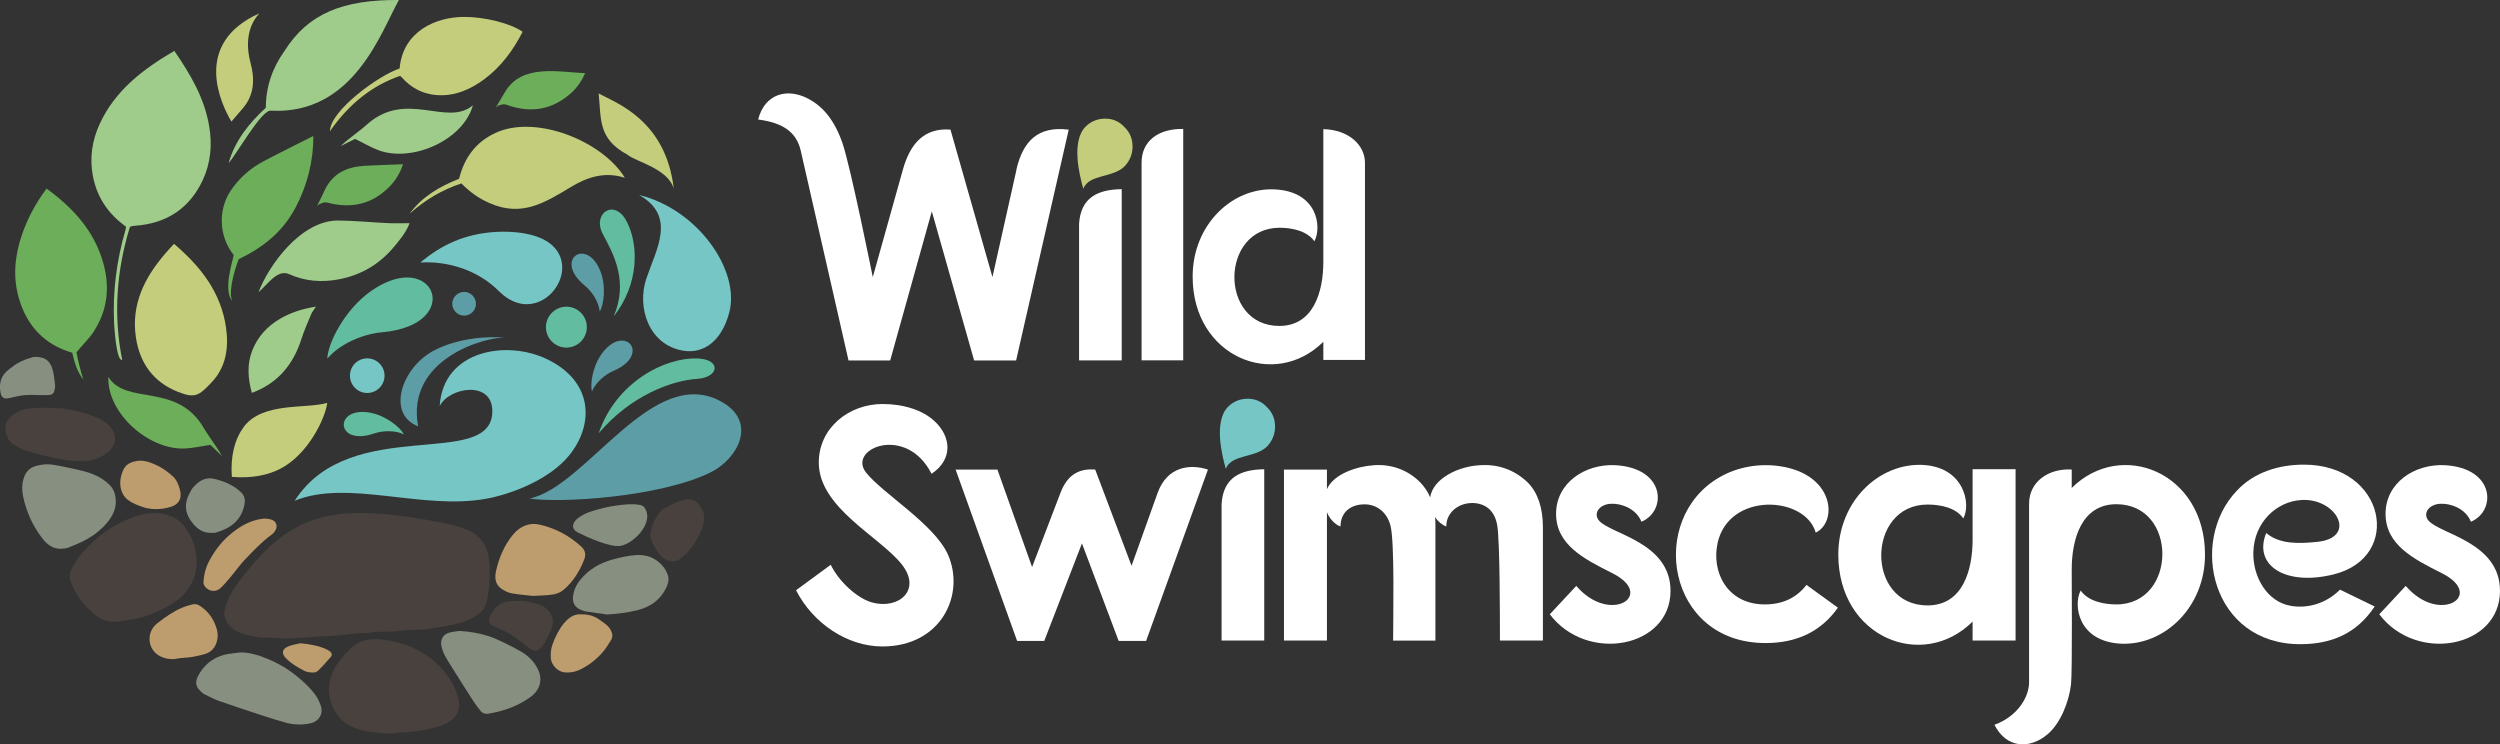
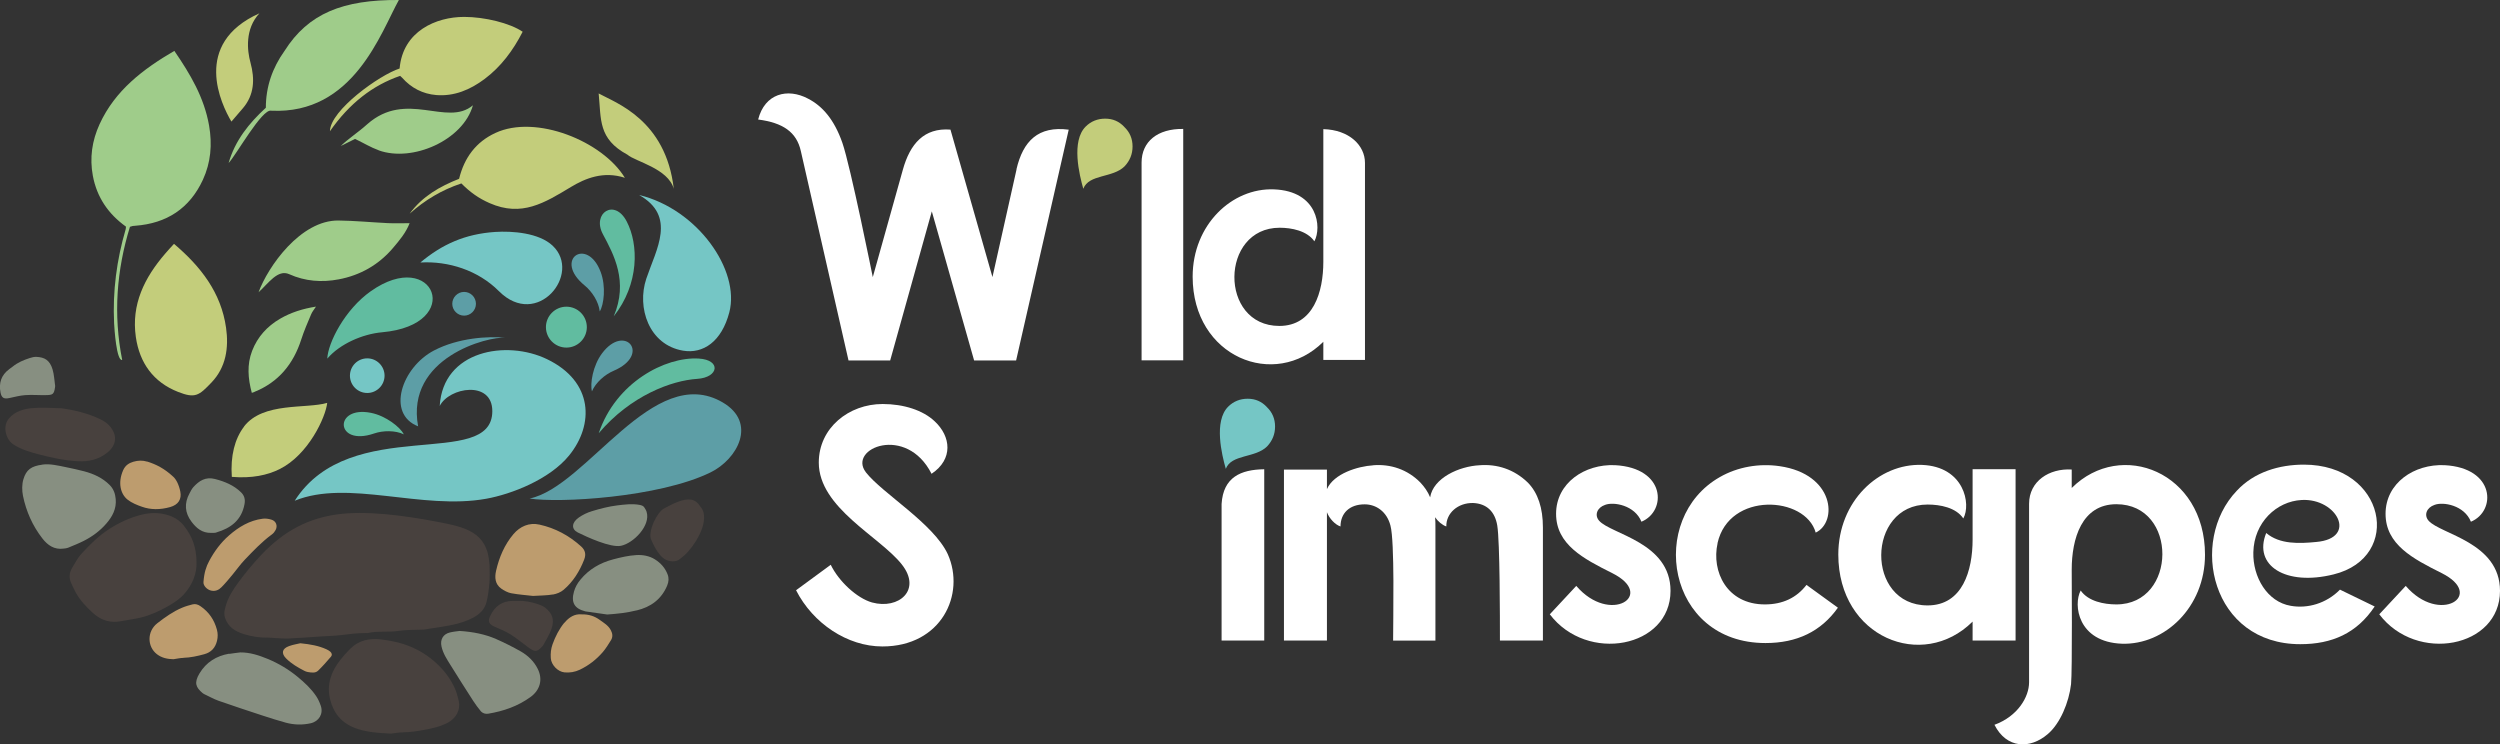
<svg xmlns="http://www.w3.org/2000/svg" id="Layer_2" viewBox="0 0 374 111.37">
  <rect x="0" y="0" width="374" height="111.37" fill="#333333" stroke="none" />
  <defs>
    <style>.cls-1{fill:#48413e;}.cls-1,.cls-2,.cls-3,.cls-4,.cls-5,.cls-6,.cls-7,.cls-8,.cls-9{fill-rule:evenodd;}.cls-1,.cls-2,.cls-3,.cls-4,.cls-5,.cls-6,.cls-7,.cls-8,.cls-9,.cls-10,.cls-11,.cls-12{stroke-width:0px;}.cls-2,.cls-10{fill:#75c6c5;}.cls-3{fill:#5d9ea6;}.cls-4{fill:#61bca0;}.cls-5{fill:#878f81;}.cls-6{fill:#6cae5a;}.cls-7{fill:#bd9c6e;}.cls-8,.cls-11{fill:#c3cd7b;}.cls-9{fill:#9fcc8a;}.cls-12{fill:#fff;}</style>
  </defs>
  <g id="Layer_1-2">
    <path class="cls-7" d="m82.73,88.94c.56-.1,1.16-.34,1.58-.7,1.43-1.21,2.4-2.78,3.08-4.52.3-.77.18-1.4-.45-1.97-1.8-1.63-3.88-2.75-6.24-3.27-1.54-.34-2.9.26-3.9,1.44-1.34,1.59-2.13,3.47-2.59,5.48-.22.98-.16,1.99.77,2.65.45.31.97.6,1.5.7,1.15.21,2.32.29,3.26.4,1.14-.07,2.07-.06,2.98-.22m-55.29,9.48c1.07-.03,2.1-.26,3.13-.54,1.03-.28,1.66-.96,1.91-2.02.13-.56.13-1.1-.02-1.65-.39-1.46-1.19-2.64-2.44-3.5-.35-.25-.76-.4-1.19-.29-.54.14-1.08.29-1.59.51-1.35.57-2.54,1.42-3.69,2.31-1.57,1.22-1.54,3.51-.05,4.65.72.55,1.56.72,2.46.74.5-.07.99-.19,1.49-.2Zm56.99-5.25c-.78.96-1.34,2.06-1.76,3.23-.24.67-.31,1.36-.26,2.07.06,1.01,1.05,2.04,2.06,2.13.79.07,1.54-.05,2.28-.4,1.34-.64,2.48-1.53,3.44-2.64.47-.55.85-1.18,1.23-1.79.28-.46.24-.95-.01-1.44-.37-.75-1.06-1.13-1.69-1.59-.77-.56-1.63-.84-2.69-.82-1.04-.11-1.91.43-2.59,1.27Zm-62.41-24.1c-.64-.2-1.34-.2-2.07.02-.63.19-1.19.52-1.52,1.27-.83,1.89-.38,3.57.67,4.4.62.49,1.4.8,2.17,1.07,1.28.45,2.69.46,4.19.04,1.22-.34,1.76-1.18,1.52-2.34-.21-1.02-.63-1.87-1.13-2.27-1.25-1.15-2.47-1.78-3.82-2.2Zm9.61,19.3c.61.13,1.12-.11,1.51-.51.59-.59,1.12-1.24,1.66-1.89.63-.75,1.18-1.56,1.86-2.26,1.28-1.33,2.55-2.68,4.05-3.77.22-.16.4-.4.53-.64.34-.64.07-1.34-.62-1.55-.42-.13-.89-.2-1.32-.14-1.96.25-3.57,1.23-5.03,2.5-1.24,1.08-2.2,2.39-2.97,3.83-.45.84-.75,1.74-.85,3.13-.06.53.51,1.16,1.17,1.3Zm11.64,8.29c-1.08.38-1.23,1.09-.43,1.88.78.77,1.72,1.32,2.69,1.82.17.09.36.16.55.19.53.08,1.11.19,1.52-.21.68-.66,1.31-1.37,1.92-2.09.21-.24.14-.54-.1-.75-.17-.14-.36-.26-.56-.35-1.18-.54-2.44-.76-3.92-.91-.44.11-1.07.2-1.67.42Z" />
    <path class="cls-5" d="m6.35,69.51c-1.67.22-2.42.75-2.85,2.19-.23.77-.22,1.69-.06,2.49.48,2.32,1.43,4.47,2.9,6.36.79,1.02,1.78,1.71,3.17,1.52.22-.03.45-.04.65-.12.8-.33,1.61-.65,2.38-1.04,1.28-.65,2.43-1.5,3.37-2.59.9-1.04,1.53-2.2,1.4-3.66-.07-.82-.33-1.53-.91-2.11-1.06-1.06-2.37-1.66-3.8-2.04-.92-.24-1.84-.44-2.77-.63-1.2-.24-2.34-.53-3.48-.38m27.94,28.29c-1.92.33-3.45,1.28-4.45,2.96-.84,1.4-.54,2.08.46,2.93.06.05.14.1.21.14.73.34,1.44.75,2.2,1.02,2.16.76,4.34,1.47,6.52,2.19,1.17.38,2.34.76,3.52,1.08,1.23.33,2.48.37,3.73.09,1.23-.28,1.92-1.41,1.51-2.61-.17-.5-.39-1-.68-1.43-.75-1.13-1.75-2.05-2.78-2.9-1.36-1.12-2.88-2.03-4.51-2.7-1.3-.53-2.62-.97-4.07-.96-.55.07-1.11.13-1.65.22Zm33-3.17c-1.02.25-1.47,1.08-1.24,2.1.23,1.04.8,1.9,1.35,2.78,1.12,1.8,2.26,3.6,3.41,5.38.33.52.71,1.01,1.09,1.48.28.35.71.48,1.13.41,2.29-.38,4.44-1.12,6.34-2.5,1.39-1.01,1.89-2.59,1.07-4.22-.57-1.14-1.47-1.99-2.55-2.61-1.19-.67-2.42-1.29-3.67-1.84-1.67-.73-3.46-1.08-5.46-1.21-.38.05-.94.1-1.47.23Zm27.95-3.3c2.11-.51,3.7-1.65,4.57-3.72.24-.58.28-1.13.05-1.7-.37-.95-1.02-1.67-1.87-2.21-.85-.54-1.86-.71-2.81-.65-1.16.07-2.32.34-3.45.64-1.94.51-3.63,1.48-4.91,3.05-.43.52-.76,1.1-.95,1.76-.46,1.62.04,2.54,1.66,2.96.03,0,.05.02.08.02,1.07.16,2.15.31,3.23.46,1.5-.1,2.97-.26,4.41-.62Zm-8.8-11.66c-1.01-.51-.93-1.49.15-2.24.59-.41,1.24-.73,1.97-.95,1.24-.38,2.49-.7,3.76-.86,1.14-.14,2.28-.28,3.35-.08.32.06.58.16.71.37.14.22.28.43.35.67.64,2.05-1.96,4.7-3.84,5.08-1.54.32-5.11-1.32-6.47-2Zm-54.1,0c2.19-.64,3.8-1.84,4.24-4.25.13-.7-.02-1.27-.51-1.75-1.09-1.07-2.44-1.62-3.9-2-1.42-.37-2.38.26-3.25,1.22-.24.27-.4.61-.57.93-.81,1.48-.71,2.91.31,4.25.71.94,1.57,1.69,2.93,1.66.21-.01.5.02.77-.05ZM1.38,55.23c-1.2.88-1.58,2.07-1.3,3.5.16.8.5.99,1.31.82.79-.17,1.59-.38,2.39-.44,1.01-.07,2.03.02,3.04,0,1.07-.01,1.27-.1,1.42-1.23,0-.05.02-.1.01-.15-.12-.83-.15-1.68-.39-2.48-.43-1.41-1.23-1.8-2.39-1.86-.34-.02-.71.07-1.04.18-.92.3-1.81.68-2.51,1.26-.22.16-.38.28-.55.4Z" />
    <path class="cls-1" d="m73.24,84.43c0,1.08.05,1.93-.02,2.76-.08.94-.2,1.89-.42,2.81-.26,1.13-1.03,1.89-2.05,2.42-1,.52-2.07.86-3.17,1.08-1.39.28-2.8.46-4.21.69-.03,0-.06,0-.08,0-1.26.06-2.53.01-3.77.2-1.48.23-2.97-.04-4.43.3-.11.03-.22.01-.34.01-1.29,0-2.56.17-3.84.32-.94.11-1.89.13-2.84.19-1.62.11-3.23.23-4.85.31-.7.03-1.4-.04-2.09-.07-.33-.01-.67-.07-1-.06-1.27.03-2.52-.17-3.72-.55-1.25-.4-2.32-1.06-2.76-2.47-.21-.69,0-1.28.17-1.88.35-1.19,1.03-2.24,1.75-3.24,1.07-1.47,2.23-2.87,3.48-4.2,3.62-3.85,7.28-5.48,11.21-6.07,4.34-.65,10.13.13,14.88,1.03,4.32.82,7.8,1.45,8.08,6.43m-45.67-5.76c-.5-.61-1.11-1.11-1.85-1.41-1.47-.6-2.97-.66-4.52-.27-1.73.43-3.31,1.16-4.81,2.12-1.59,1.02-2.93,2.35-4.19,3.73-.57.63-.98,1.42-1.42,2.16-.4.69-.46,1.44-.13,2.18.23.51.46,1.01.73,1.5.65,1.16,1.56,2.12,2.53,3,1.01.92,2.19,1.43,3.59,1.32.36-.03.72-.1,1.07-.16.85-.15,1.7-.27,2.54-.47,1.39-.34,2.69-.93,3.94-1.63.9-.51,1.79-1.08,2.48-1.84,1.29-1.42,1.93-3.12,1.89-4.69,0-2.31-.65-4.03-1.87-5.53Zm32.76,30.87c1.07,0,2.11-.17,3.15-.36,1.24-.23,2.47-.49,3.59-1.11,1.19-.66,1.85-1.88,1.59-3.15-.16-.76-.39-1.53-.72-2.22-.79-1.63-1.94-2.97-3.37-4.12-1.7-1.36-3.61-2.2-5.72-2.64-.6-.12-1.2-.22-1.81-.29-1.75-.21-3.35.12-4.64,1.41-.51.51-1,1.05-1.45,1.63-1.35,1.72-2.09,3.6-1.56,5.85.49,2.09,1.68,3.56,3.69,4.34,1.67.65,3.42.75,5.44.86.45-.05,1.14-.19,1.83-.19Zm45.01-32.51c.05.71-.06,1.42-.33,2.13-.47,1.22-1.16,2.34-2.05,3.35-.38.44-.84.82-1.31,1.17-.28.21-.62.29-.97.29-.84-.01-1.45-.39-1.93-.97-.57-.68-.96-1.47-1.32-2.29-.51-1.17.84-4.09,1.96-4.67.72-.37,1.44-.77,2.18-1.03,1.28-.44,2.39-.55,3.18.71.28.31.54.75.58,1.3ZM5.65,61.01c-1.23.03-2.45.19-3.52.88-.29.19-.56.44-.79.71-1.04,1.22-.42,3.21.68,3.9,1.15.73,2.39,1.11,3.69,1.45,1.96.51,3.93.95,5.94,1.05,1.61.09,3.15-.25,4.45-1.33,1.31-1.08,1.47-2.45.44-3.78-.41-.53-.94-.89-1.53-1.17-1.84-.88-3.78-1.36-5.8-1.64-1.19-.03-2.37-.11-3.55-.08Zm71.09,28.88c-1.63.01-2.74.82-3.41,2.27-.38.81-.2,1.2.63,1.58.81.36,1.66.69,2.41,1.16.94.59,1.79,1.32,2.7,1.97.96.68,1.19.74,2.06-.17.04-.04.08-.08.11-.13.43-.81.95-1.59,1.25-2.45.53-1.53.07-2.4-.92-3.2-.29-.24-.68-.39-1.04-.52-1.01-.33-2.04-.56-3.05-.5-.3,0-.52,0-.74,0Z" />
    <path class="cls-8" d="m25.34,37.23c-.22.24-.43.48-.64.73-3.08,3.58-5.08,7.56-4.38,12.45.56,3.88,2.61,6.76,6.32,8.22,2.57,1.01,3.13.55,5.01-1.42,2.17-2.28,2.59-5.19,2.17-8.17-.74-5.26-3.78-9.16-7.79-12.56-.28.31-.49.53-.69.75m47.91-6.84c4.79,2.11,8.22-.04,12.15-2.41,2.14-1.29,4.86-2.43,8.08-1.38-3.33-5.48-13.31-9.53-19.37-6.71-2.91,1.35-4.65,3.69-5.43,6.86-2.86,1.13-5.5,2.62-7.4,5.22,2.29-2.05,4.82-3.56,7.74-4.53,1.28,1.29,2.56,2.22,4.23,2.95Zm-3.82-27.86c-4.15,0-9.16,2.1-9.65,7.72-2.97.94-10.4,6.26-10.42,9.38,2.9-4.16,6.41-6.88,10.5-8.28.11.11.22.19.31.29,1.36,1.53,3.08,2.41,5.09,2.58,2.72.22,5.1-.81,7.22-2.39,2.47-1.85,4.28-4.28,5.71-7.08-1.92-1.3-5.69-2.22-8.76-2.22Zm-32.91,61.28c-1.41,1.83-2.06,4.42-1.84,7.53,2.99.25,5.33-.25,7.15-1.16,4.31-2.14,6.9-7.78,7.12-9.91-3.12.93-9.59-.17-12.44,3.53ZM100.8,28.26c-.83-3.07-5.83-4.12-6.92-5.11-4.43-2.39-3.93-5.27-4.32-9.17,2.48,1.38,10.06,3.9,11.24,14.28ZM38.8,2c-2.17,2.34-1.83,5.55-1.33,7.36.68,2.5.57,4.84-1.14,6.84-.58.67-1.15,1.34-1.71,1.99-1.51-2.54-5.97-11.65,4.19-16.2Z" />
-     <path class="cls-6" d="m14.07,49.52c2.04-3.18,2.39-6.62,1.36-10.24-1.37-4.8-4.52-8.19-8.46-11.07-1.64,2.2-2.88,4.51-3.72,7.01-1.07,3.15-1.35,6.39-.37,9.59,1.22,4,3.81,6.77,7.93,7.96.33,1.42.71,2.82,1.66,4-.46-1.35-.8-2.9-1.03-4.07,1.08-1.3,1.91-2.05,2.64-3.18m30.06-18.32c1.82-3.41,2.75-7.04,2.73-10.86-2.52,1.28-4.99,2.49-7.43,3.78-2.01,1.06-3.68,2.53-4.95,4.44-1.92,2.91-1.72,6.86.47,9.58-.11.83-1.61,5.13-.24,6.88-.6-1.57.46-4.89,1-6.25,3.65-1.75,6.55-4.09,8.41-7.57Zm-16.55,35.9c1.24-.05,2.47-.34,3.88-.55.45.43,1.04,1.01,1.73,1.67-.8-1.48-1.9-2.79-2.78-4.3-4.03-6.76-11.51-3.21-14.21-7.53-.2,5.43,6.01,10.91,11.39,10.71ZM74.64,15.77c.33-.1.73-.24,1.01-.14,3.61,1.34,6.89.88,9.79-1.71.97-.86,1.64-1.93,2.1-2.97-4.05-.19-9.48-1.41-11.97,2.78-.48.8-.95,1.61-1.42,2.38.11-.09.28-.28.48-.35Zm-26.78,14.74c.32-.13.71-.31,1-.23,3.71,1.02,6.94.28,9.6-2.56.89-.94,1.47-2.07,1.84-3.15-1.94.08-3.83.13-5.72.23-2.61.15-4.76,1.08-5.97,3.58-.41.84-.81,1.68-1.2,2.5.11-.1.25-.31.45-.39Z" />
    <path class="cls-9" d="m18.84,33.9c-2.64-1.89-4.35-4.39-4.95-7.6-.5-2.69-.12-5.26,1.01-7.73,2.32-5.05,6.49-8.22,11.18-10.96,2.39,3.48,4.47,6.99,5.2,11.18.49,2.82.26,5.53-.93,8.11-1.98,4.28-5.41,6.52-10.1,6.87-.14.01-.27.02-.41.04-.08.01-.15.04-.4.12-2,6.49-2.51,13.14-1.16,19.92-.86.18-1.17-4.69-1.21-5.48-.23-4.78.38-9.47,1.73-14.07.04-.13.03-.27.04-.41M42.57,7.61c-1.83,2.55-2.8,5.39-2.8,8.51-2.54,2.33-4.62,4.93-5.57,8.27,1.13-1.19,5-8.16,6.37-7.83C52.89,17.16,56.96,4.87,59.67,0c-8.37-.05-13.55,2-17.1,7.61Zm-4.52,51.02c3.63-1.46,5.84-4.18,7.02-7.85.41-1.28.96-2.53,1.48-3.77.16-.38.44-.71.72-1.14-1.97.31-3.75.87-5.38,1.82-1.92,1.12-3.36,2.7-4.17,4.79-.8,2.07-.62,4.17-.05,6.29.14-.04.27-.08.39-.13Zm.61-14.89c1.46-1.3,2.88-3.51,4.61-2.72,2.37,1.07,4.9,1.25,7.41.77,3.22-.61,5.97-2.17,8.12-4.7.96-1.13,1.91-2.25,2.48-3.7-1.16,0-2.23.04-3.28-.01-2.45-.12-4.9-.36-7.35-.39-5.68-.08-10.58,6.91-11.98,10.76Zm17.99-21.26c-1.17-.42-2.25-1.08-3.53-1.7-.56.28-1.3.64-2.15,1.07,1.21-1.17,2.66-2.08,3.95-3.25,5.89-5.22,11.94.44,15.83-2.85-1.46,5.23-9.05,8.57-14.1,6.74Z" />
    <path class="cls-2" d="m54.94,53.61c1.43,0,2.59,1.17,2.59,2.59s-1.16,2.59-2.59,2.59-2.59-1.16-2.59-2.59,1.16-2.59,2.59-2.59m7.96-14.35c3.24-2.71,6.68-4.26,11.16-4.56,2.59-.17,6.57.13,8.61,2.05,4.45,4.19-2.3,12.55-8.03,6.81-3.13-3.14-7.58-4.53-11.74-4.29Zm-18.81,35.65c7.96-3.26,19.01,1.45,28.66-.3,3.75-.68,9.45-2.87,12.38-6.46,3.76-4.61,3.68-11.06-3.3-14.42-6.07-2.93-15.57-1.31-16.05,7.01,1.4-2.81,7.87-3.89,7.87.76,0,8.97-21.23.36-29.56,13.41Zm51.52-45.74c8.77,2.13,15.13,11.27,13.5,17.54-1.16,4.44-3.95,6.25-6.92,5.75-5.11-.86-6.96-6.44-5.5-10.78,1.49-4.43,4.55-9.32-1.08-12.51Z" />
    <path class="cls-4" d="m60.42,64.98c-.53-1.05-2.66-2.77-4.93-3.22-5.61-1.12-5.37,5.1.47,3.09,1.34-.46,3.16-.49,4.46.13m-11.46-11.33c.11-2.39,2.64-7.35,6.49-10.07,9.5-6.73,14.22,5.02,1.69,6.13-2.88.26-6.28,1.72-8.18,3.94Zm35.77-7.77c1.69,0,3.06,1.37,3.06,3.06s-1.37,3.06-3.06,3.06-3.06-1.38-3.06-3.06,1.38-3.06,3.06-3.06Zm5.46-10.85c1.63,3.05,3.84,7.08,1.62,12.3,3.85-4.86,3.74-10.78,1.94-14.21-1.82-3.5-5.23-1.22-3.56,1.91Zm14.1,21.65c-3.78.24-9.94,2.48-14.72,8.13,2.55-7.6,9.96-11.47,14.96-11.17,3.39.2,3.02,2.83-.24,3.04Z" />
    <path class="cls-3" d="m69.43,43.67c.98,0,1.77.8,1.77,1.78s-.8,1.77-1.77,1.77-1.77-.8-1.77-1.77.8-1.78,1.77-1.78m19.13,14.89c-.31-1.13.12-3.84,1.5-5.69,3.42-4.59,7.41.19,1.72,2.61-1.31.56-2.68,1.76-3.23,3.08Zm1.17-11.98c.61-1,.95-3.72.13-5.89-2.01-5.36-7.17-1.87-2.38,2.03,1.1.9,2.08,2.43,2.24,3.86Zm-14.07,3.95c-2.65-.26-15.01,2.99-13.11,13.25-4.8-1.87-2.45-8.83,2.38-11.35,3.65-1.9,8.09-2.16,10.73-1.9Zm3.56,24.05c4.32.7,19.33-.13,27.06-3.9,4.07-1.99,7.01-7.43,1.85-10.47-10.39-6.11-20.35,12.62-28.9,14.37Z" />
    <path class="cls-11" d="m168.19,18.99c.84.79,1.24,1.78,1.24,2.92s-.4,2.13-1.19,2.97c-1.78,1.78-5.34,1.14-6.18,3.36-.59-2.08-1.83-7.12.35-9.3.79-.79,1.78-1.19,2.92-1.19s2.08.4,2.87,1.24Z" />
-     <path class="cls-12" d="m167.81,28.29v25.63h-6.38v-20.43c.25-4.01,2.87-5.14,6.38-5.19Z" />
    <path class="cls-12" d="m177.01,53.91h-6.23v-29.58c0-3.17,2.42-5.1,6.23-5.04v34.63Z" />
    <path class="cls-12" d="m197.96,51.14c-7.27,7.22-19.54,2.28-19.54-9.75,0-7.77,5.89-13.31,12.17-13.06,6.58.25,7.17,5.69,6.04,7.77-1.09-1.58-3.41-2.03-5.19-2.03-8.95,0-9.1,14.69-.05,14.69,5.1,0,6.58-5.1,6.58-9.6v-19.84c3.86.1,6.23,2.42,6.23,5.05v29.48h-6.23v-2.72Z" />
    <path class="cls-12" d="m129.52,70.64c2.47,3.17,10.14,7.67,12.27,12.27,2.67,5.99-.94,13.8-9.79,13.8-5.24,0-10.39-3.46-12.91-8.41l5.19-3.81c1.19,2.47,3.91,5,6.18,5.64,4.01,1.09,7.47-1.88,4.45-5.69-3.27-4.16-12.42-8.46-12.42-15.24,0-5.19,4.5-8.76,9.55-8.76,3.17,0,6.04.94,7.77,2.57,2.47,2.28,2.82,5.69-.45,7.87-3.76-7.42-12.56-3.81-9.84-.25Z" />
-     <path class="cls-12" d="m149.21,70.24l5.19,14.59,4.2-10.98c1.14-3.12,3.12-3.76,5.24-3.61l5.44,14.4,3.91-10.93c1.43-3.91,4.8-4.35,7.52-3.46l-9.25,25.63h-4.11l-5.49-14.59-5.64,14.59h-4.06l-9.2-25.63h6.23Z" />
    <path class="cls-10" d="m189.51,60.89c.84.79,1.24,1.78,1.24,2.92s-.4,2.13-1.19,2.97c-1.78,1.78-5.34,1.14-6.18,3.36-.59-2.08-1.83-7.12.35-9.3.79-.79,1.78-1.19,2.92-1.19s2.08.4,2.87,1.24Z" />
    <path class="cls-12" d="m189.13,70.19v25.63h-6.38v-20.43c.25-4.01,2.87-5.14,6.38-5.19Z" />
    <path class="cls-12" d="m205.45,69.6c2.52-.2,5.1.59,7.07,2.62.59.64,1.09,1.34,1.43,2.18.45-2.87,4.3-4.65,7.42-4.8,2.57-.2,5.14.59,7.22,2.62,1.48,1.53,2.23,3.76,2.23,6.68v16.92h-6.43c0-3.31,0-14.79-.4-17.21-.35-2.08-1.58-3.27-3.61-3.36-2.28-.05-4.06,1.53-4.01,3.51-.59-.2-1.24-.74-1.68-1.38.05.49.05.99.05,1.53v16.92h-6.33c0-3.31.25-14.84-.4-17.21-.54-2.08-2.13-3.17-3.86-3.17-2.28,0-3.61,1.34-3.61,3.31-.79-.25-1.68-1.19-2.03-2.13v19.19h-6.43v-25.57h6.43v2.92c1.04-2.33,4.6-3.41,6.93-3.56Z" />
    <path class="cls-12" d="m240.12,75.53c-1.19.4-1.63,1.53-.89,2.37,1.78,2.03,10.68,3.22,10.68,10.49,0,8.51-12.47,10.88-18.06,3.51l3.96-4.25c5.05,5.89,12.02,1.38,5.34-1.93-4.25-2.13-8.36-4.25-8.36-8.86s4.3-7.47,8.81-7.27c7.62.4,7.77,6.88,3.96,8.46-.99-2.47-4.16-3.02-5.44-2.52Z" />
    <path class="cls-12" d="m256.95,81.27c-.94,4.21,1.38,9.15,7.07,9.15,2.67,0,4.75-.99,6.23-2.92l4.7,3.41c-2.52,3.56-6.13,5.29-10.83,5.29-14.84,0-17.71-18.65-6.83-24.83,2.67-1.53,5.89-2.08,8.95-1.63,8.21,1.19,8.71,8.36,5.39,9.94-1.53-5.49-12.96-6.18-14.69,1.58Z" />
    <path class="cls-12" d="m295.09,93c-7.47,7.42-20.08,2.37-20.08-10.04,0-7.96,6.04-13.65,12.52-13.41,6.33.25,7.37,5.89,6.18,8.01-1.09-1.63-3.46-2.08-5.34-2.08-9.15,0-9.35,15.09,0,15.09,5.24,0,6.73-5.24,6.73-9.84v-10.54h6.43v25.63h-6.43v-2.82Z" />
    <path class="cls-12" d="m339.03,79.74c2.03,1.73,5,1.58,7.47,1.34,6.28-.54,3.12-6.58-2.18-6.28-3.76.2-7.12,3.36-7.22,7.82-.1,3.71,2.08,7.42,5.59,8.01,2.52.45,5.34-.35,7.37-2.42l5.19,2.52c-2.67,4.01-6.38,5.64-11.13,5.64-13.26,0-16.72-15.38-9.5-22.95,2.62-2.82,6.38-3.91,10.04-3.91,12.22,0,14.89,13.85,4.45,16.42-7.12,1.78-12.07-1.29-10.09-6.18Z" />
    <path class="cls-12" d="m364.21,75.53c-1.19.4-1.63,1.53-.89,2.37,1.78,2.03,10.68,3.22,10.68,10.49,0,8.51-12.47,10.88-18.06,3.51l3.96-4.25c5.05,5.89,12.02,1.38,5.34-1.93-4.25-2.13-8.36-4.25-8.36-8.86s4.3-7.47,8.81-7.27c7.62.4,7.77,6.88,3.96,8.46-.99-2.47-4.16-3.02-5.44-2.52Z" />
    <path class="cls-12" d="m152.08,25.32l-3.61,16.13-6.28-22.06c-3.96-.3-6.04,2.13-7.12,5.99l-4.5,16.08s-3.34-16.62-4.55-20.09-2.98-5.51-5.15-6.62c-3.05-1.61-6.46-.77-7.45,3.13,3.7.48,5.76,1.87,6.39,4.74s0,0,0,0l7.13,31.31h6.23l6.23-22.31,6.33,22.31h6.28l7.87-34.53c-4.55-.59-6.83,1.68-7.82,5.94Z" />
    <path class="cls-12" d="m309.93,73.01v-2.77c-3.36-.2-6.38,1.73-6.38,5.14,0,9.99,0,24.49,0,26.69s-1.7,5.09-5.18,6.36c1.82,3.59,5.33,3.65,7.95,1.41,1.87-1.56,3.2-4.77,3.51-7.49.2-1.75.1-17.13.1-17.13,0-4.6,1.48-9.79,6.68-9.79,9.25,0,9.1,14.99,0,14.99-1.83,0-4.2-.45-5.34-2.08-1.14,2.13-.44,7.72,6.18,7.96,6.38.2,12.42-5.44,12.42-13.31,0-12.32-12.52-17.36-19.94-9.99Z" />
  </g>
</svg>